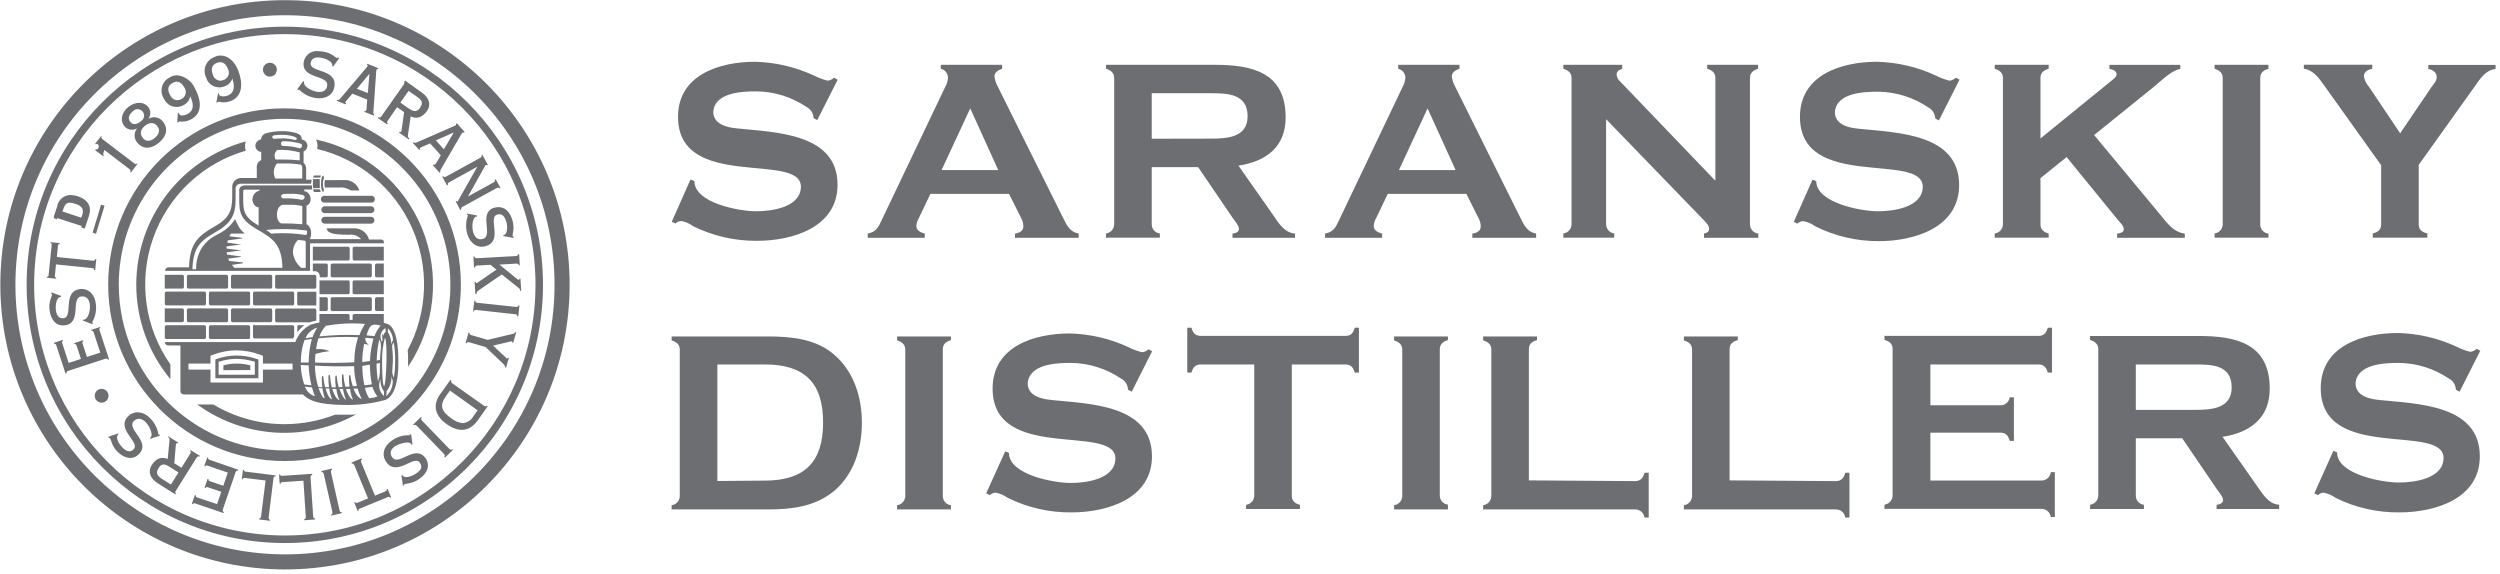
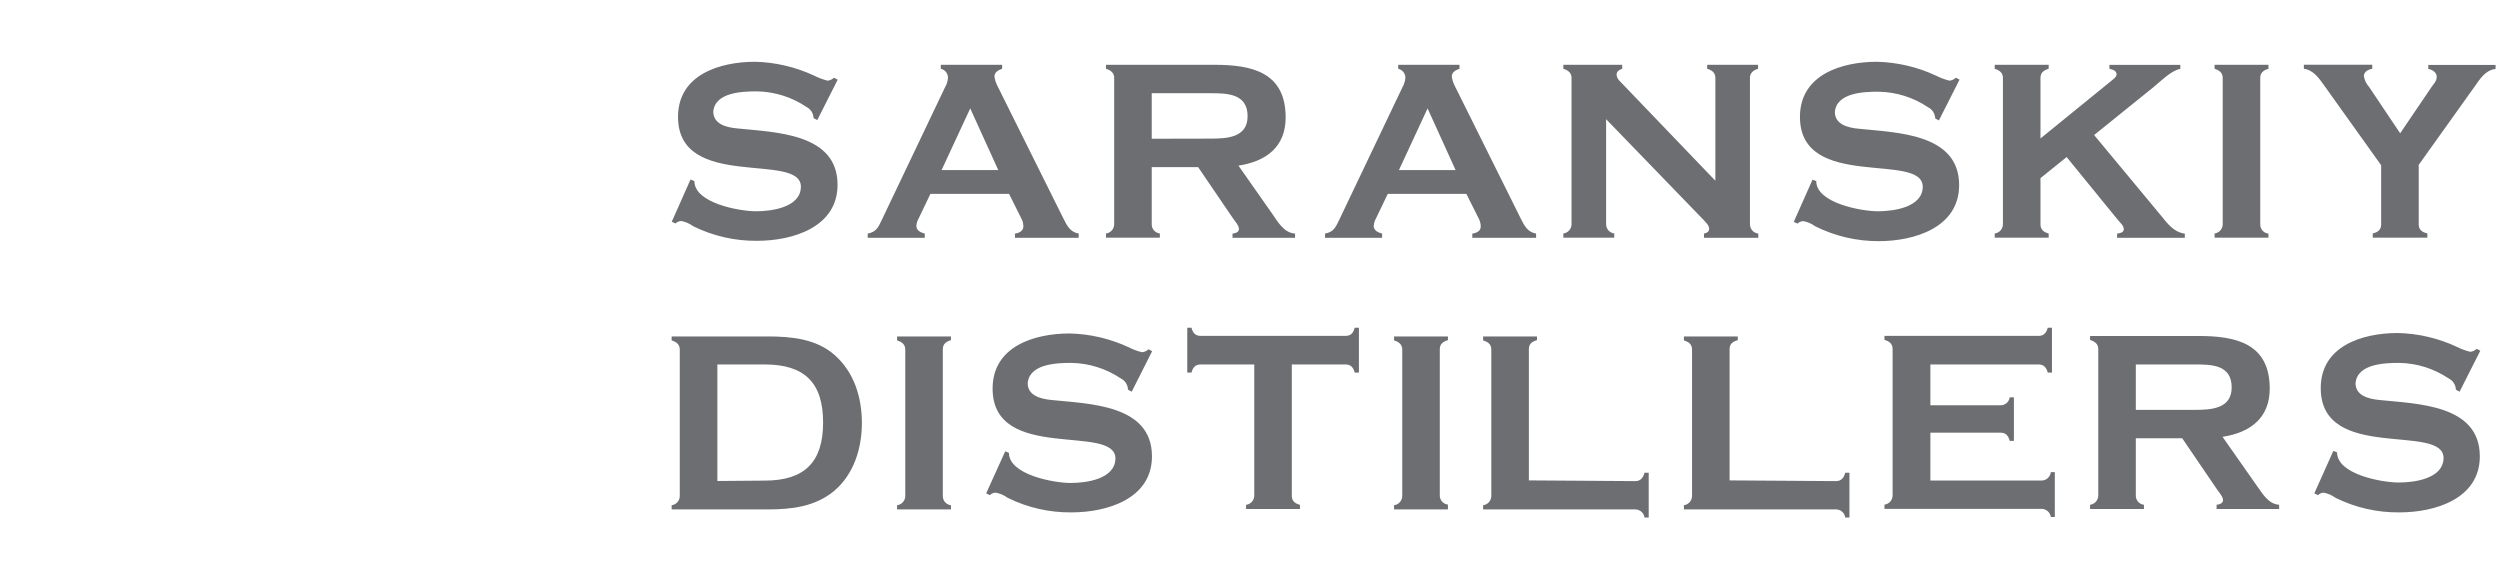
<svg xmlns="http://www.w3.org/2000/svg" width="196px" height="45px" viewBox="0 0 196 45" version="1.1">
  <title>Saranskiy Distillers logo</title>
  <desc>Created with Sketch.</desc>
  <defs />
  <g id="Page-1" stroke="none" stroke-width="1" fill="none" fill-rule="evenodd">
    <g id="index" transform="translate(-1097, -34)" fill="#6D6E71">
      <g id="Saranskiy-Distillers-logo" transform="translate(1097, 34)">
        <path d="M65.673,6.245 L65.383,6.091 C65.248,6.225 65.071,6.307 64.882,6.324 C64.52,6.233 64.169,6.102 63.836,5.933 C62.384,5.254 60.807,4.883 59.204,4.843 C56.436,4.843 53.157,5.849 53.157,9.163 C53.157,15.012 62.847,11.852 62.79,14.665 C62.751,16.269 60.483,16.563 59.275,16.563 C57.956,16.563 54.441,15.922 54.441,14.199 L54.137,14.072 L52.665,17.385 L52.955,17.521 C53.08,17.4 53.247,17.331 53.421,17.328 C53.757,17.393 54.074,17.533 54.348,17.737 C55.908,18.507 57.627,18.898 59.367,18.879 C62.118,18.879 65.664,17.833 65.664,14.485 C65.664,10.42 60.742,10.38 57.798,10.068 C56.967,9.993 55.922,9.738 55.922,8.75 C56.053,7.22 58.246,7.163 59.349,7.163 C60.73,7.186 62.075,7.609 63.221,8.381 C63.556,8.547 63.772,8.885 63.783,9.259 L64.074,9.413 L65.682,6.236 L65.673,6.245 Z M79.108,15.197 L80.057,17.095 C80.175,17.301 80.236,17.535 80.233,17.772 C80.211,18.119 79.885,18.277 79.573,18.312 L79.573,18.642 L84.57,18.642 L84.57,18.312 C83.893,18.198 83.643,17.675 83.353,17.095 L78.158,6.653 C78.06,6.445 77.995,6.223 77.965,5.994 C77.965,5.665 78.277,5.489 78.567,5.392 L78.567,5.08 L73.759,5.08 L73.759,5.392 C74.087,5.466 74.32,5.756 74.322,6.091 C74.304,6.358 74.225,6.617 74.089,6.847 L69.11,17.288 C68.859,17.829 68.67,18.198 68.029,18.312 L68.029,18.642 L72.502,18.642 L72.502,18.312 C72.212,18.238 71.843,18.084 71.843,17.715 C71.86,17.496 71.926,17.284 72.037,17.095 L72.946,15.197 L79.108,15.197 Z M78.255,13.333 L73.821,13.333 L76.066,8.499 L78.264,13.333 L78.255,13.333 Z M90.296,13.105 L93.935,13.105 L96.651,17.095 C96.805,17.328 97.134,17.675 97.134,17.948 C97.134,18.22 96.822,18.295 96.629,18.312 L96.629,18.642 L101.533,18.642 L101.533,18.312 C100.654,18.255 100.193,17.403 99.731,16.743 L97.095,12.986 C99.244,12.657 100.795,11.536 100.795,9.207 C100.795,5.643 98.119,5.08 95.214,5.08 L86.71,5.08 L86.71,5.392 C87.079,5.506 87.352,5.704 87.352,6.109 L87.352,17.587 C87.348,17.953 87.073,18.26 86.71,18.304 L86.71,18.633 L90.933,18.633 L90.933,18.304 C90.568,18.265 90.292,17.955 90.296,17.587 L90.296,13.105 L90.296,13.105 Z M90.296,10.877 L90.296,7.308 L94.884,7.308 C96.203,7.308 97.811,7.33 97.811,9.11 C97.811,10.798 96.185,10.868 94.884,10.868 L90.296,10.877 Z M114.963,15.197 L115.912,17.095 C116.031,17.301 116.092,17.535 116.088,17.772 C116.088,18.119 115.741,18.277 115.429,18.312 L115.429,18.642 L120.43,18.642 L120.43,18.312 C119.749,18.198 119.498,17.675 119.208,17.095 L114.014,6.653 C113.916,6.445 113.851,6.223 113.821,5.994 C113.821,5.665 114.133,5.489 114.423,5.392 L114.423,5.08 L109.619,5.08 L109.619,5.392 C109.947,5.466 110.18,5.756 110.182,6.091 C110.163,6.357 110.083,6.616 109.949,6.847 L104.97,17.288 C104.715,17.829 104.53,18.198 103.884,18.312 L103.884,18.642 L108.358,18.642 L108.358,18.312 C108.068,18.238 107.699,18.084 107.699,17.715 C107.715,17.496 107.782,17.284 107.892,17.095 L108.802,15.197 L114.963,15.197 Z M114.111,13.333 L109.677,13.333 L111.922,8.499 L114.119,13.333 L114.111,13.333 Z M125.919,9.343 L133.513,17.192 C133.706,17.403 133.996,17.658 133.996,17.926 L133.996,17.948 C133.996,18.181 133.785,18.277 133.592,18.312 L133.592,18.642 L137.85,18.642 L137.85,18.312 C137.479,18.274 137.196,17.961 137.196,17.587 L137.196,6.109 C137.196,5.704 137.468,5.506 137.833,5.392 L137.833,5.08 L133.843,5.08 L133.843,5.392 C134.229,5.506 134.484,5.704 134.484,6.109 L134.484,14.168 L127.013,6.381 C126.857,6.249 126.759,6.061 126.741,5.858 C126.741,5.586 126.956,5.471 127.18,5.392 L127.18,5.08 L122.566,5.08 L122.566,5.392 C122.935,5.506 123.208,5.704 123.208,6.109 L123.208,17.587 C123.204,17.953 122.929,18.26 122.566,18.304 L122.566,18.633 L126.556,18.633 L126.556,18.304 C126.195,18.258 125.923,17.952 125.919,17.587 L125.919,9.343 L125.919,9.343 Z M153.631,6.245 L153.341,6.091 C153.204,6.224 153.026,6.306 152.836,6.324 C152.474,6.233 152.123,6.102 151.79,5.933 C150.338,5.254 148.761,4.883 147.158,4.843 C144.39,4.843 141.116,5.849 141.116,9.163 C141.116,15.012 150.784,11.852 150.744,14.665 C150.705,16.269 148.437,16.563 147.229,16.563 C145.932,16.563 142.394,15.922 142.394,14.199 L142.104,14.08 L140.632,17.394 L140.922,17.53 C141.048,17.409 141.214,17.34 141.388,17.337 C141.726,17.401 142.044,17.541 142.32,17.745 C143.867,18.517 145.574,18.914 147.303,18.906 C150.054,18.906 153.596,17.86 153.596,14.511 C153.596,10.446 148.679,10.406 145.734,10.094 C144.899,10.02 143.853,9.765 143.853,8.776 C143.99,7.247 146.178,7.19 147.281,7.19 C148.664,7.213 150.01,7.636 151.157,8.407 C151.493,8.574 151.709,8.912 151.72,9.286 L152.01,9.44 L153.618,6.262 L153.631,6.245 Z M162.025,12.314 L166.037,17.236 C166.191,17.429 166.503,17.675 166.503,17.97 C166.503,18.264 166.152,18.282 165.98,18.317 L165.98,18.646 L171.289,18.646 L171.289,18.317 C170.41,18.203 169.914,17.504 169.408,16.884 L164.179,10.587 L168.789,6.869 C169.391,6.385 170.182,5.55 170.937,5.397 L170.937,5.085 L165.378,5.085 L165.378,5.397 C165.629,5.454 165.941,5.533 165.941,5.836 C165.941,6.029 165.708,6.188 165.572,6.302 L159.973,10.855 L159.973,6.109 C159.973,5.704 160.223,5.506 160.615,5.392 L160.615,5.08 L156.387,5.08 L156.387,5.392 C156.756,5.506 157.029,5.704 157.029,6.109 L157.029,17.587 C157.025,17.953 156.75,18.26 156.387,18.304 L156.387,18.633 L160.615,18.633 L160.615,18.304 C160.223,18.207 159.973,17.996 159.973,17.587 L159.973,13.966 L162.025,12.314 Z M177.846,18.317 C177.479,18.28 177.2,17.969 177.204,17.6 L177.204,6.109 C177.204,5.704 177.459,5.506 177.846,5.392 L177.846,5.08 L173.623,5.08 L173.623,5.392 C173.992,5.506 174.26,5.704 174.26,6.109 L174.26,17.587 C174.258,17.952 173.985,18.259 173.623,18.304 L173.623,18.633 L177.846,18.633 L177.846,18.304 L177.846,18.317 Z M189.593,12.973 L193.987,6.82 C194.427,6.201 194.84,5.502 195.653,5.405 L195.653,5.093 L190.379,5.093 L190.379,5.405 C190.709,5.463 191.038,5.678 191.038,6.025 C191.038,6.372 190.788,6.588 190.634,6.82 L188.173,10.45 L185.73,6.807 C185.506,6.564 185.365,6.257 185.325,5.928 C185.365,5.599 185.695,5.445 185.985,5.388 L185.985,5.076 L180.623,5.076 L180.623,5.388 C181.414,5.502 181.841,6.183 182.289,6.803 L186.683,12.955 L186.683,17.587 C186.683,18.027 186.411,18.207 186.024,18.304 L186.024,18.633 L190.305,18.633 L190.305,18.304 C189.918,18.207 189.628,18.036 189.628,17.587 L189.628,12.969 L189.593,12.973 Z M52.656,26.377 L52.656,26.689 C53.025,26.803 53.294,26.996 53.294,27.405 L53.294,38.892 C53.29,39.257 53.018,39.563 52.656,39.609 L52.656,39.938 L60.211,39.938 C62.07,39.938 63.911,39.723 65.405,38.484 C66.952,37.165 67.572,35.135 67.572,33.157 C67.572,31.18 66.974,29.167 65.405,27.809 C63.99,26.57 62.034,26.377 60.211,26.377 L52.656,26.377 Z M56.242,37.71 L56.242,28.574 L59.96,28.574 C63.08,28.574 64.531,30.006 64.531,33.127 C64.531,36.247 63.058,37.679 59.96,37.679 L56.242,37.71 Z M74.555,39.609 C74.189,39.57 73.913,39.26 73.917,38.892 L73.917,27.383 C73.917,26.974 74.168,26.781 74.555,26.667 L74.555,26.377 L70.331,26.377 L70.331,26.689 C70.701,26.803 70.973,26.996 70.973,27.405 L70.973,38.892 C70.967,39.258 70.694,39.563 70.331,39.609 L70.331,39.938 L74.555,39.938 L74.555,39.609 L74.555,39.609 Z M90.331,27.537 L90.041,27.383 C89.907,27.517 89.729,27.599 89.54,27.616 C89.178,27.529 88.827,27.399 88.494,27.229 C87.042,26.55 85.465,26.18 83.863,26.144 C81.094,26.144 77.82,27.15 77.82,30.463 C77.82,36.317 87.488,33.157 87.449,35.966 C87.409,37.574 85.141,37.864 83.933,37.864 C82.636,37.864 79.099,37.227 79.099,35.5 L78.809,35.385 L77.315,38.681 L77.605,38.818 C77.729,38.695 77.896,38.625 78.07,38.624 C78.406,38.69 78.724,38.828 79.002,39.029 C80.56,39.801 82.278,40.192 84.016,40.171 C86.767,40.171 90.314,39.125 90.314,35.777 C90.314,31.707 85.392,31.668 82.447,31.36 C81.617,31.281 80.571,31.03 80.571,30.042 C80.703,28.508 82.896,28.451 83.999,28.451 C85.382,28.476 86.728,28.9 87.875,29.672 C88.21,29.839 88.425,30.177 88.433,30.551 L88.727,30.71 L90.331,27.528 L90.331,27.537 Z M101.287,28.574 L105.493,28.574 C105.932,28.574 106.112,28.846 106.209,29.211 L106.539,29.211 L106.539,25.695 L106.209,25.695 C106.112,26.06 105.937,26.333 105.493,26.333 L94.128,26.333 C93.689,26.333 93.509,26.06 93.412,25.695 L93.082,25.695 L93.082,29.211 L93.412,29.211 C93.509,28.846 93.684,28.574 94.128,28.574 L98.334,28.574 L98.334,38.862 C98.328,39.227 98.055,39.532 97.692,39.578 L97.692,39.908 L101.916,39.908 L101.916,39.578 C101.551,39.481 101.278,39.305 101.278,38.862 L101.278,28.574 L101.287,28.574 Z M113.517,39.56 C113.152,39.522 112.876,39.211 112.88,38.844 L112.88,27.383 C112.88,26.974 113.131,26.781 113.517,26.667 L113.517,26.377 L109.294,26.377 L109.294,26.689 C109.663,26.803 109.936,26.996 109.936,27.405 L109.936,38.892 C109.93,39.258 109.656,39.563 109.294,39.609 L109.294,39.938 L113.517,39.938 L113.517,39.609 L113.517,39.56 Z M119.863,37.662 L119.863,27.383 C119.863,26.943 120.114,26.781 120.5,26.667 L120.5,26.377 L116.277,26.377 L116.277,26.689 C116.646,26.803 116.919,26.979 116.919,27.405 L116.919,38.892 C116.913,39.258 116.64,39.563 116.277,39.609 L116.277,39.938 L128.213,39.938 C128.577,39.944 128.881,40.215 128.929,40.576 L129.259,40.576 L129.259,37.06 L128.929,37.06 C128.833,37.447 128.617,37.719 128.213,37.719 L119.863,37.662 Z M135.6,37.662 L135.6,27.383 C135.6,26.943 135.855,26.781 136.242,26.667 L136.242,26.377 L132.019,26.377 L132.019,26.689 C132.383,26.803 132.656,26.979 132.656,27.405 L132.656,38.892 C132.65,39.256 132.379,39.561 132.019,39.609 L132.019,39.938 L143.95,39.938 C144.315,39.942 144.62,40.214 144.666,40.576 L144.996,40.576 L144.996,37.06 L144.666,37.06 C144.57,37.447 144.359,37.719 143.95,37.719 L135.6,37.662 Z M151.342,33.922 L156.844,33.922 C157.283,33.922 157.464,34.195 157.56,34.564 L157.89,34.564 L157.89,31.153 L157.56,31.153 C157.512,31.511 157.205,31.776 156.844,31.773 L151.342,31.773 L151.342,28.574 L159.845,28.574 C160.25,28.574 160.448,28.846 160.544,29.211 L160.874,29.211 L160.874,25.695 L160.544,25.695 C160.448,26.06 160.25,26.333 159.845,26.333 L147.743,26.333 L147.743,26.645 C148.112,26.759 148.38,26.935 148.38,27.361 L148.38,38.848 C148.376,39.213 148.104,39.519 147.743,39.565 L147.743,39.894 L160.048,39.894 C160.419,39.891 160.735,40.164 160.786,40.532 L161.098,40.532 L161.098,37.016 L160.786,37.016 C160.745,37.392 160.426,37.677 160.048,37.675 L151.342,37.675 L151.342,33.935 L151.342,33.922 Z M167.448,34.362 L171.087,34.362 L173.803,38.352 C173.957,38.585 174.286,38.932 174.286,39.204 C174.286,39.477 173.974,39.552 173.781,39.574 L173.781,39.903 L178.685,39.903 L178.685,39.574 C177.806,39.516 177.367,38.664 176.883,38.005 L174.247,34.247 C176.396,33.918 177.947,32.793 177.947,30.468 C177.947,26.904 175.271,26.341 172.366,26.341 L163.862,26.341 L163.862,26.653 C164.231,26.768 164.504,26.961 164.504,27.37 L164.504,38.857 C164.498,39.222 164.224,39.528 163.862,39.574 L163.862,39.903 L168.085,39.903 L168.085,39.574 C167.72,39.535 167.444,39.225 167.448,38.857 L167.448,34.375 L167.448,34.362 Z M167.448,32.133 L167.448,28.574 L172.041,28.574 C173.359,28.574 174.963,28.574 174.963,30.376 C174.963,32.059 173.337,32.133 172.041,32.133 L167.448,32.133 Z M194.462,27.502 L194.172,27.348 C194.035,27.481 193.857,27.564 193.666,27.581 C193.304,27.493 192.953,27.364 192.621,27.194 C191.169,26.515 189.591,26.145 187.989,26.108 C185.22,26.108 181.946,27.115 181.946,30.428 C181.946,36.282 191.614,33.122 191.575,35.93 C191.535,37.539 189.267,37.829 188.059,37.829 C186.741,37.829 183.225,37.192 183.225,35.465 L182.935,35.35 L181.441,38.681 L181.735,38.818 C181.852,38.7 182.009,38.63 182.175,38.624 C182.511,38.689 182.829,38.827 183.106,39.029 C184.665,39.801 186.385,40.193 188.125,40.171 C190.876,40.171 194.418,39.125 194.418,35.777 C194.418,31.707 189.5,31.668 186.556,31.36 C185.721,31.281 184.675,31.03 184.675,30.042 C184.811,28.508 187,28.451 188.103,28.451 C189.486,28.475 190.832,28.899 191.979,29.672 C192.315,29.839 192.531,30.177 192.541,30.551 L192.831,30.71 L194.44,27.528 L194.462,27.502 Z" id="Shape" fill-rule="nonzero" />
-         <path d="M25.049,23.3 L25.049,24.386 L25.572,24.386 C25.606,24.386 25.639,24.372 25.662,24.348 C25.686,24.325 25.7,24.292 25.7,24.258 L25.7,23.428 C25.697,23.358 25.642,23.303 25.572,23.3 L25.049,23.3 Z M26.051,23.3 C25.982,23.303 25.926,23.358 25.924,23.428 L25.924,24.258 C25.924,24.329 25.981,24.386 26.051,24.386 L29.022,24.386 C29.092,24.386 29.15,24.329 29.15,24.258 L29.15,23.428 C29.147,23.358 29.091,23.303 29.022,23.3 L26.051,23.3 Z M25.049,21.982 L25.049,23.063 L27.291,23.063 C27.324,23.063 27.357,23.05 27.381,23.026 C27.405,23.002 27.418,22.969 27.418,22.936 L27.418,22.109 C27.418,22.076 27.405,22.043 27.381,22.019 C27.357,21.995 27.324,21.982 27.291,21.982 L25.049,21.982 Z M24.526,20.663 L24.526,21.261 L24.693,21.261 C24.901,21.264 25.069,21.431 25.071,21.639 L25.071,21.745 L25.572,21.745 C25.641,21.745 25.697,21.69 25.7,21.622 L25.7,20.795 C25.7,20.724 25.643,20.666 25.572,20.663 L24.526,20.663 Z M26.051,20.663 C25.98,20.666 25.924,20.724 25.924,20.795 L25.924,21.622 C25.926,21.69 25.983,21.745 26.051,21.745 L29.022,21.745 C29.091,21.745 29.147,21.69 29.15,21.622 L29.15,20.795 C29.15,20.724 29.093,20.666 29.022,20.663 L26.051,20.663 Z M27.295,19.345 L24.526,19.345 L24.526,20.426 L27.291,20.426 C27.324,20.426 27.357,20.413 27.381,20.389 C27.405,20.365 27.418,20.333 27.418,20.299 L27.418,19.473 C27.418,19.404 27.364,19.347 27.295,19.345 L27.295,19.345 Z M30.09,20.426 L30.09,19.345 L27.77,19.345 C27.701,19.347 27.647,19.404 27.647,19.473 L27.647,20.299 C27.647,20.369 27.704,20.426 27.774,20.426 L30.09,20.426 Z M30.09,21.745 L30.09,20.663 L29.527,20.663 C29.456,20.666 29.4,20.724 29.4,20.795 L29.4,21.622 C29.402,21.69 29.459,21.745 29.527,21.745 L30.09,21.745 Z M30.09,23.063 L30.09,21.982 L27.77,21.982 C27.736,21.982 27.703,21.995 27.679,22.019 C27.656,22.043 27.642,22.076 27.642,22.109 L27.642,22.936 C27.642,22.969 27.656,23.002 27.679,23.026 C27.703,23.05 27.736,23.063 27.77,23.063 L30.09,23.063 Z M30.09,24.381 L30.09,23.3 L29.527,23.3 C29.458,23.303 29.402,23.358 29.4,23.428 L29.4,24.258 C29.4,24.329 29.457,24.386 29.527,24.386 L30.09,24.381 Z M17.152,28.363 L17.152,28.363 C17.6,28.215 18.069,28.138 18.541,28.134 C19.029,28.14 19.513,28.217 19.978,28.363 L19.978,28.363 L19.978,29.378 L17.139,29.378 L17.139,28.354 L17.152,28.363 Z M16.884,29.655 L16.884,28.178 C17.414,27.979 17.975,27.875 18.541,27.871 C19.127,27.876 19.708,27.981 20.259,28.183 L20.259,29.655 L16.884,29.655 Z M17.513,29.022 L17.513,28.64 C17.848,28.55 18.194,28.505 18.541,28.503 C18.907,28.505 19.272,28.553 19.626,28.644 L19.626,29.013 L17.513,29.022 Z M26.609,30.49 L26.891,30.49 C26.934,30.785 27.015,31.073 27.132,31.347 C26.93,31.281 26.693,30.723 26.614,30.49 L26.609,30.49 Z M26.051,30.49 L26.368,30.49 C26.405,30.793 26.486,31.089 26.609,31.369 C26.297,31.29 26.082,30.609 26.051,30.49 L26.051,30.49 Z M27.128,30.49 L27.44,30.49 C27.478,30.782 27.556,31.067 27.673,31.338 C27.409,31.259 27.185,30.723 27.128,30.503 L27.128,30.49 Z M25.524,30.459 L25.81,30.459 C25.848,30.752 25.925,31.039 26.038,31.312 C25.774,31.259 25.563,30.657 25.524,30.433 L25.524,30.459 Z M27.721,30.459 L28.029,30.459 C28.113,30.743 28.223,31.018 28.358,31.281 C28.086,31.215 27.809,30.767 27.721,30.477 L27.721,30.459 Z M25.348,31.193 C25.185,30.956 25.06,30.695 24.979,30.42 L25.273,30.442 C25.309,30.66 25.359,30.876 25.423,31.088 L25.423,31.088 C25.423,31.127 25.454,31.167 25.467,31.211 L25.339,31.171 L25.348,31.193 Z M28.613,30.402 C28.754,30.402 29.136,30.332 29.193,30.327 C29.279,30.603 29.415,30.861 29.593,31.088 C29.384,31.162 29.165,31.208 28.943,31.224 C28.782,30.973 28.67,30.694 28.613,30.402 Z M23.942,30.402 L23.907,30.305 L24.46,30.376 C24.523,30.611 24.6,30.843 24.689,31.07 C24.357,30.962 24.086,30.72 23.942,30.402 L23.942,30.402 Z M29.725,30.27 C29.722,30.086 29.757,29.904 29.826,29.734 C29.81,30.081 29.909,30.424 30.108,30.71 L30.108,31.044 C29.874,30.854 29.734,30.571 29.725,30.27 L29.725,30.27 Z M30.305,30.666 C30.568,30.339 30.705,29.929 30.692,29.51 C30.745,29.664 30.754,29.747 30.793,29.892 C30.792,30.334 30.608,30.756 30.283,31.057 C30.298,30.927 30.306,30.796 30.305,30.666 L30.305,30.666 Z M24.926,30.257 C24.778,29.738 24.696,29.202 24.685,28.662 C25.713,28.728 26.728,28.736 27.761,28.706 C27.772,29.231 27.846,29.753 27.981,30.261 L27.664,30.283 C27.576,30.037 27.514,29.782 27.48,29.523 C27.483,29.483 27.472,29.442 27.449,29.409 C27.449,29.409 27.427,29.409 27.414,29.409 C27.4,29.409 27.365,29.409 27.357,29.541 C27.352,29.799 27.366,30.058 27.4,30.314 L27.066,30.314 C26.996,30.033 26.95,29.746 26.93,29.457 C26.929,29.416 26.919,29.375 26.899,29.338 L26.864,29.338 C26.864,29.338 26.812,29.338 26.807,29.47 C26.792,29.764 26.807,30.058 26.851,30.349 L26.548,30.349 C26.478,30.09 26.431,29.826 26.407,29.558 C26.409,29.517 26.397,29.477 26.372,29.444 C26.361,29.44 26.348,29.44 26.337,29.444 C26.305,29.444 26.287,29.488 26.284,29.576 C26.277,29.84 26.292,30.105 26.328,30.367 L26.012,30.367 C25.943,30.085 25.898,29.799 25.876,29.51 C25.877,29.47 25.866,29.43 25.845,29.396 C25.837,29.383 25.824,29.375 25.81,29.374 C25.81,29.374 25.761,29.374 25.752,29.51 C25.744,29.793 25.757,30.077 25.792,30.358 L25.489,30.358 C25.422,30.108 25.376,29.852 25.353,29.593 C25.356,29.554 25.343,29.514 25.317,29.483 C25.317,29.483 25.317,29.483 25.287,29.483 C25.256,29.483 25.238,29.527 25.23,29.615 C25.223,29.865 25.236,30.115 25.269,30.362 L24.948,30.34 L24.926,30.257 Z M23.85,30.143 C23.685,29.649 23.593,29.134 23.577,28.613 L24.197,28.644 C24.221,29.173 24.294,29.698 24.417,30.213 L23.85,30.143 L23.85,30.143 Z M28.407,28.688 C28.503,28.666 28.846,28.622 29,28.587 C29.004,29.106 29.055,29.624 29.154,30.134 C28.961,30.165 28.763,30.187 28.569,30.204 C28.457,29.707 28.403,29.198 28.407,28.688 L28.407,28.688 Z M29.523,28.508 C29.585,28.508 29.708,28.473 29.782,28.446 C29.782,28.723 29.782,28.956 29.782,29.242 C29.764,29.47 29.715,29.695 29.637,29.91 C29.561,29.446 29.521,28.978 29.519,28.508 L29.523,28.508 Z M14.775,28.508 L16.502,28.508 L16.502,27.893 L16.726,27.805 C17.302,27.586 17.912,27.472 18.528,27.466 C19.164,27.472 19.795,27.588 20.391,27.809 L20.615,27.897 L20.615,28.508 L22.936,28.508 L22.936,28.978 L20.615,28.978 L20.615,29.989 L16.502,29.989 L16.502,28.978 L14.775,28.978 L14.775,28.508 L14.775,28.508 Z M30.754,29.128 C30.754,28.943 30.793,28.64 30.802,28.249 C30.811,27.857 30.762,27.37 30.74,27.15 C30.74,27.005 30.841,26.904 30.868,26.842 C30.96,27.356 30.996,27.877 30.978,28.398 C30.981,28.803 30.947,29.208 30.877,29.607 C30.8,29.461 30.758,29.3 30.754,29.136 L30.754,29.128 Z M29.738,26.605 C29.98,26.996 29.796,27.62 29.787,28.218 C29.681,28.244 29.598,28.253 29.532,28.266 C29.545,27.707 29.614,27.15 29.738,26.605 L29.738,26.605 Z M23.586,28.363 C23.584,27.782 23.681,27.206 23.872,26.658 L24.452,26.574 C24.294,27.147 24.21,27.738 24.201,28.332 L24.201,28.42 L23.582,28.42 C23.579,28.397 23.579,28.373 23.582,28.35 L23.586,28.363 Z M29.958,28.306 C29.944,27.689 30.018,27.073 30.178,26.478 C30.406,26.759 30.292,30.103 30.112,30.292 C29.971,30.151 29.949,28.754 29.958,28.306 L29.958,28.306 Z M28.89,26.987 C28.702,26.896 28.605,26.684 28.657,26.482 L29.277,26.539 C29.124,27.114 29.033,27.703 29.004,28.297 C28.864,28.332 28.534,28.367 28.402,28.385 C28.401,27.903 28.451,27.423 28.552,26.952 C28.658,26.991 28.769,27.013 28.881,27.018 L28.881,27.018 C28.881,27.018 28.881,27.018 28.881,27.018 L28.89,26.987 Z M24.935,26.526 C25.977,26.415 27.026,26.387 28.073,26.442 C27.887,27.036 27.788,27.653 27.778,28.275 C27.776,28.317 27.776,28.36 27.778,28.402 C26.728,28.46 25.757,28.46 24.702,28.424 L24.702,28.275 C24.702,28.086 24.702,27.906 24.733,27.743 C25.096,27.641 25.466,27.568 25.84,27.523 C25.526,27.401 25.189,27.347 24.852,27.365 L24.777,27.387 C24.815,27.089 24.878,26.795 24.966,26.508 L24.935,26.526 Z M30.406,26.025 C30.42,25.929 30.42,25.831 30.406,25.735 C30.653,25.985 30.798,26.319 30.811,26.671 C30.758,26.772 30.715,26.878 30.683,26.987 C30.673,26.648 30.578,26.318 30.406,26.025 L30.406,26.025 Z M30.231,25.713 C30.231,25.818 30.231,25.928 30.231,26.038 C30.165,26.038 30.094,26.174 30.05,26.311 C29.98,26.249 30.02,26.21 29.984,26.126 C29.984,26.126 29.984,26.126 29.984,26.126 C29.905,26.495 30.046,26.526 29.954,26.803 C29.834,26.621 29.799,26.398 29.856,26.188 C29.913,25.979 30.058,25.804 30.253,25.709 L30.231,25.713 Z M24.078,26.262 C24.272,25.983 24.556,25.778 24.882,25.682 C24.724,25.912 24.6,26.164 24.513,26.429 L23.951,26.517 C23.995,26.42 24.039,26.337 24.078,26.262 L24.078,26.262 Z M28.741,26.293 C28.794,26.064 28.883,25.844 29.004,25.643 C29.101,25.498 29.273,25.424 29.444,25.454 C29.581,25.458 29.716,25.485 29.844,25.533 C29.63,25.771 29.466,26.048 29.36,26.35 C29.193,26.328 28.921,26.324 28.741,26.293 L28.741,26.293 Z M25.515,25.55 C26.539,25.361 27.584,25.309 28.622,25.397 C28.433,25.666 28.285,25.962 28.183,26.275 C27.134,26.228 26.084,26.262 25.041,26.377 C25.15,26.075 25.318,25.797 25.533,25.559 L25.515,25.55 Z M26.447,14.124 L25.484,14.124 C25.462,14.124 25.436,14.269 25.436,14.414 L25.436,14.414 L25.436,14.414 C25.436,14.555 25.458,14.7 25.484,14.7 L26.596,14.7 C26.916,14.669 27.236,14.752 27.502,14.933 L28.134,14.933 C28.134,14.933 28.174,14.933 28.161,14.893 C27.987,14.407 27.516,14.091 27.001,14.116 L26.451,14.116 L26.447,14.124 Z M25.221,13.922 C25.181,14.079 25.163,14.24 25.168,14.401 C25.168,15.03 25.317,15.034 25.353,15.034 C25.388,15.034 25.379,14.964 25.392,14.854 C25.392,14.827 25.383,14.8 25.366,14.779 C25.323,14.669 25.306,14.55 25.317,14.432 C25.309,14.303 25.325,14.173 25.366,14.05 C25.388,14.019 25.401,13.992 25.397,13.979 C25.397,13.852 25.366,13.773 25.353,13.773 C25.339,13.773 25.265,13.773 25.221,13.922 L25.221,13.922 Z M24.557,13.922 L25.076,13.922 C25.13,13.885 25.159,13.82 25.15,13.755 L24.632,13.755 C24.581,13.795 24.552,13.857 24.557,13.922 L24.557,13.922 Z M29.101,16.998 L25.458,16.998 C25.31,16.998 25.19,17.118 25.19,17.266 C25.19,17.415 25.31,17.535 25.458,17.535 L29.088,17.535 C29.236,17.535 29.356,17.415 29.356,17.266 C29.356,17.118 29.236,16.998 29.088,16.998 L29.101,16.998 Z M25.458,16.708 L29.088,16.708 C29.236,16.708 29.356,16.588 29.356,16.44 C29.356,16.292 29.236,16.172 29.088,16.172 L25.458,16.172 C25.31,16.172 25.19,16.292 25.19,16.44 C25.19,16.588 25.31,16.708 25.458,16.708 L25.458,16.708 Z M25.458,15.882 L29.088,15.882 C29.191,15.895 29.293,15.848 29.348,15.76 C29.404,15.672 29.404,15.56 29.348,15.472 C29.293,15.385 29.191,15.337 29.088,15.35 L25.458,15.35 C25.355,15.337 25.253,15.385 25.198,15.472 C25.142,15.56 25.142,15.672 25.198,15.76 C25.253,15.848 25.355,15.895 25.458,15.882 Z M22.971,19.859 L22.971,19.859 C23.041,20.305 23.271,20.711 23.617,21.002 L23.968,21.002 L23.968,19.033 C23.968,18.954 23.968,18.884 23.898,18.87 C23.713,18.844 23.568,18.822 23.362,18.805 C23.085,19.083 22.942,19.468 22.971,19.859 L22.971,19.859 Z M20.848,18.027 C21,18.118 21.147,18.218 21.288,18.326 L21.477,18.299 C22.319,18.25 23.165,18.292 23.999,18.427 C24.058,18.364 24.085,18.279 24.074,18.194 C24.073,18.151 24.064,18.109 24.047,18.071 L24.047,18.071 C22.989,17.937 21.919,17.922 20.857,18.027 L20.848,18.027 Z M22.14,16.058 C21.573,16.212 21.595,17.376 22.052,17.517 C22.602,17.507 23.152,17.528 23.7,17.578 L23.7,16.155 L23.7,16.155 C23.385,16.081 23.062,16.047 22.738,16.054 L22.149,16.054 L22.14,16.058 Z M22.461,15.205 L22.272,15.205 C22.188,15.21 22.11,15.25 22.057,15.315 C22.042,15.334 22.034,15.357 22.035,15.381 C22.042,15.484 22.13,15.562 22.232,15.557 L22.272,15.557 C22.729,15.534 23.186,15.57 23.634,15.662 L23.683,15.662 C23.767,15.662 23.842,15.607 23.867,15.526 C23.887,15.483 23.887,15.433 23.867,15.39 C23.845,15.342 23.845,15.342 23.749,15.293 C23.515,15.237 23.277,15.203 23.037,15.192 C22.839,15.192 22.623,15.192 22.474,15.192 L22.461,15.205 Z M19.068,15.021 C19.071,15.056 19.071,15.091 19.068,15.126 L19.068,15.126 C19.068,15.245 19.068,15.359 19.068,15.469 C19.068,16.524 19.068,16.968 20.277,17.688 L20.277,16.401 C20.277,16.348 20.277,16.295 20.277,16.247 C20.039,16.247 19.859,16.04 19.798,15.733 C19.754,15.41 19.935,15.099 20.237,14.977 L20.308,14.977 L20.33,14.977 C20.33,14.942 20.33,14.907 20.36,14.871 L19.288,14.871 C19.217,14.864 19.145,14.871 19.077,14.893 C19.072,14.943 19.072,14.993 19.077,15.043 L19.068,15.021 Z M21.705,12.823 C21.442,13.158 21.393,13.613 21.578,13.997 L23.696,13.997 L23.696,13.118 C23.695,13.03 23.648,12.948 23.573,12.903 L23.573,12.903 C23.097,12.832 22.616,12.803 22.136,12.815 L21.696,12.815 L21.705,12.823 Z M21.538,12.164 C21.523,12.283 21.548,12.404 21.608,12.507 L22.136,12.507 C22.576,12.502 23.016,12.523 23.454,12.569 L23.454,12.569 L23.498,12.569 L23.498,11.949 C22.927,11.789 22.333,11.724 21.74,11.756 L21.701,11.786 C21.594,11.893 21.531,12.036 21.525,12.186 L21.538,12.164 Z M22.026,11.263 C22.025,11.312 22.043,11.358 22.077,11.392 C22.111,11.426 22.158,11.445 22.206,11.444 L22.241,11.444 C22.652,11.445 23.06,11.504 23.454,11.619 L23.498,11.619 C23.575,11.617 23.642,11.566 23.665,11.492 C23.683,11.445 23.683,11.394 23.665,11.347 C23.643,11.305 23.605,11.273 23.56,11.259 C23.131,11.134 22.687,11.072 22.241,11.074 L22.215,11.074 C22.164,11.072 22.114,11.091 22.079,11.127 C22.045,11.163 22.026,11.21 22.026,11.259 L22.026,11.263 Z M21.358,10.767 C21.365,10.832 21.42,10.881 21.485,10.881 L21.485,10.881 C21.819,10.859 22.013,10.85 22.237,10.85 C22.514,10.856 22.79,10.894 23.059,10.965 C23.248,11 23.261,10.916 23.27,10.859 C23.278,10.802 23.243,10.82 23.243,10.815 C23.168,10.752 23.079,10.708 22.984,10.688 C22.71,10.607 22.426,10.567 22.14,10.569 C21.914,10.566 21.687,10.581 21.463,10.613 C21.428,10.617 21.396,10.636 21.375,10.666 C21.351,10.693 21.34,10.73 21.345,10.767 L21.358,10.767 Z M30.09,18.989 L30.09,18.963 C30.09,18.879 30.05,18.778 29.875,18.778 L28.93,18.778 C28.789,18.249 28.304,17.885 27.756,17.899 L25.801,17.899 C25.585,17.899 25.594,17.921 25.612,17.965 C25.726,18.211 25.897,18.405 27.37,18.405 C27.721,18.356 28.073,18.484 28.31,18.747 L24.298,18.747 C24.371,18.577 24.403,18.392 24.39,18.207 C24.385,17.989 24.291,17.783 24.131,17.636 C24.113,17.617 24.09,17.605 24.065,17.6 L24.03,17.6 L24.03,16.119 C24.173,16.075 24.284,15.961 24.324,15.816 C24.38,15.641 24.361,15.45 24.271,15.289 C24.207,15.155 24.091,15.052 23.951,15.003 L23.88,15.003 L23.858,15.003 C23.865,14.954 23.865,14.903 23.858,14.854 L24.478,14.854 C24.463,14.749 24.454,14.643 24.452,14.537 L19.288,14.537 C19.132,14.518 18.974,14.561 18.849,14.656 C18.766,14.763 18.732,14.901 18.756,15.034 C18.759,15.066 18.759,15.098 18.756,15.131 L18.756,15.131 L18.756,15.469 C18.756,16.568 18.734,17.174 20.198,18.009 C21.433,18.717 22.096,19.187 22.14,20.997 L18.37,20.997 C18.308,20.918 18.238,20.839 18.185,20.765 L19.002,20.646 C19.033,20.646 19.051,20.646 19.051,20.606 C19.051,20.567 19.02,20.567 18.994,20.567 L17.974,20.461 C17.948,20.4 17.917,20.343 17.89,20.277 L18.835,20.154 C18.835,20.154 18.888,20.154 18.888,20.123 C18.888,20.092 18.835,20.097 18.835,20.097 L17.794,19.96 C17.794,19.903 17.794,19.846 17.767,19.785 L18.796,19.648 L18.879,19.648 L18.879,19.648 L18.879,19.618 L18.879,19.618 L18.791,19.618 L17.763,19.486 C17.763,19.429 17.763,19.367 17.763,19.319 L18.813,19.178 L18.888,19.178 L18.888,19.178 L18.888,19.156 L18.805,19.156 L17.82,19.024 C17.82,18.963 17.847,18.901 17.864,18.844 L17.864,18.844 L18.936,18.703 C18.936,18.703 19.007,18.703 19.007,18.682 C19.007,18.66 18.945,18.646 18.945,18.646 L17.978,18.523 C18.015,18.45 18.058,18.379 18.106,18.312 L18.176,18.312 L19.152,18.312 C19.154,18.299 19.154,18.286 19.152,18.273 C18.995,18.151 18.861,18.002 18.756,17.833 C18.602,17.57 18.431,17.179 18.431,17.179 C18.297,17.392 18.136,17.587 17.952,17.759 C17.828,17.877 17.695,17.987 17.557,18.088 C16.976,18.484 16.489,18.528 15.873,19.354 C15.531,19.875 15.357,20.489 15.377,21.112 L15.087,21.112 C15.131,19.301 15.794,18.831 17.029,18.123 C18.493,17.284 18.484,16.366 18.471,15.188 L18.471,14.845 C18.454,14.733 18.487,14.62 18.562,14.535 C18.636,14.45 18.744,14.403 18.857,14.406 L24.395,14.406 C24.398,14.299 24.414,14.192 24.443,14.089 L24.003,14.089 L24.003,13.21 C24.007,13.04 23.932,12.879 23.801,12.771 L23.801,11.874 C23.933,11.817 24.033,11.707 24.078,11.571 C24.121,11.449 24.109,11.314 24.043,11.202 C23.974,11.076 23.856,10.984 23.718,10.947 L23.656,10.925 L23.656,10.925 C23.656,10.67 23.533,10.53 23.248,10.442 C22.882,10.33 22.501,10.276 22.118,10.283 C21.697,10.279 21.277,10.333 20.87,10.442 C20.646,10.499 20.483,10.694 20.466,10.925 L20.466,10.925 L20.4,10.947 C20.262,10.986 20.145,11.077 20.075,11.202 C19.998,11.348 20.001,11.523 20.083,11.666 C20.165,11.81 20.314,11.901 20.479,11.909 L20.479,12.551 C20.268,12.64 20.132,12.846 20.132,13.074 L20.132,13.953 L18.91,13.953 C18.717,13.951 18.532,14.03 18.399,14.17 C18.265,14.31 18.196,14.498 18.207,14.691 L18.207,15.038 C18.207,16.19 18.229,16.95 16.924,17.697 C15.618,18.444 14.867,18.976 14.823,20.958 L13.215,20.958 C13.062,20.958 12.938,21.082 12.938,21.235 L24.307,21.235 L24.307,19.077 L30.112,19.077 C30.112,19.077 30.112,19.037 30.112,18.963 L30.09,18.989 Z M25.071,14.836 L24.553,14.836 C24.547,14.915 24.574,14.993 24.627,15.052 L25.133,15.052 C25.142,14.972 25.115,14.893 25.058,14.836 L25.071,14.836 Z M25.071,14.748 L25.071,14.041 L24.553,14.041 C24.518,14.275 24.518,14.514 24.553,14.748 L25.071,14.748 Z M13.052,25.498 L16.023,25.498 C16.093,25.498 16.15,25.555 16.15,25.625 L16.15,26.451 C16.15,26.522 16.093,26.579 16.023,26.579 L13.052,26.579 C13.017,26.58 12.984,26.567 12.959,26.543 C12.934,26.519 12.92,26.486 12.92,26.451 L12.92,25.625 C12.92,25.59 12.934,25.557 12.959,25.533 C12.984,25.509 13.017,25.496 13.052,25.498 L13.052,25.498 Z M16.511,25.498 L19.481,25.498 C19.552,25.498 19.609,25.555 19.609,25.625 L19.609,26.451 C19.609,26.522 19.552,26.579 19.481,26.579 L16.511,26.579 C16.476,26.58 16.442,26.567 16.418,26.543 C16.393,26.519 16.379,26.486 16.379,26.451 L16.379,25.625 C16.379,25.59 16.393,25.557 16.418,25.533 C16.442,25.509 16.476,25.496 16.511,25.498 Z M19.965,25.498 L22.936,25.498 C23.006,25.498 23.063,25.555 23.063,25.625 L23.063,26.377 C23.033,26.427 23.007,26.48 22.984,26.535 L22.936,26.535 L19.96,26.535 C19.891,26.532 19.835,26.477 19.833,26.407 L19.833,25.581 C19.835,25.512 19.891,25.456 19.96,25.454 L19.965,25.498 Z M23.428,25.498 L23.867,25.498 C23.656,25.655 23.468,25.841 23.309,26.051 L23.309,25.612 C23.309,25.541 23.366,25.484 23.437,25.484 L23.428,25.498 Z M12.916,24.179 L14.291,24.179 C14.361,24.181 14.416,24.237 14.419,24.307 L14.419,25.133 C14.419,25.203 14.362,25.26 14.291,25.26 L12.916,25.26 L12.916,24.179 Z M14.779,24.179 L17.754,24.179 C17.824,24.181 17.879,24.237 17.882,24.307 L17.882,25.133 C17.882,25.203 17.825,25.26 17.754,25.26 L14.779,25.26 C14.745,25.26 14.713,25.247 14.689,25.223 C14.665,25.199 14.652,25.167 14.652,25.133 L14.652,24.307 C14.654,24.237 14.71,24.181 14.779,24.179 L14.779,24.179 Z M18.238,24.179 L21.208,24.179 C21.279,24.181 21.336,24.237 21.34,24.307 L21.34,25.133 C21.338,25.204 21.28,25.26 21.208,25.26 L18.238,25.26 C18.167,25.26 18.11,25.203 18.11,25.133 L18.11,24.307 C18.113,24.237 18.168,24.181 18.238,24.179 L18.238,24.179 Z M13.052,22.861 C13.017,22.86 12.984,22.873 12.959,22.897 C12.934,22.921 12.92,22.954 12.92,22.988 L12.92,23.81 C12.919,23.845 12.932,23.88 12.957,23.905 C12.982,23.93 13.017,23.943 13.052,23.942 L16.023,23.942 C16.057,23.942 16.09,23.928 16.114,23.903 C16.139,23.878 16.151,23.845 16.15,23.81 L16.15,22.988 C16.151,22.954 16.138,22.921 16.114,22.897 C16.09,22.873 16.057,22.86 16.023,22.861 L13.052,22.861 Z M16.511,22.861 C16.476,22.86 16.442,22.873 16.418,22.897 C16.393,22.921 16.379,22.954 16.379,22.988 L16.379,23.81 C16.378,23.845 16.391,23.88 16.416,23.905 C16.441,23.93 16.475,23.943 16.511,23.942 L19.481,23.942 C19.516,23.942 19.549,23.928 19.573,23.903 C19.597,23.878 19.61,23.845 19.609,23.81 L19.609,22.988 C19.61,22.954 19.597,22.921 19.573,22.897 C19.549,22.873 19.516,22.86 19.481,22.861 L16.511,22.861 Z M19.965,22.861 C19.894,22.861 19.837,22.918 19.837,22.988 L19.837,23.81 C19.837,23.881 19.894,23.94 19.965,23.942 L22.936,23.942 C22.97,23.942 23.003,23.928 23.027,23.903 C23.051,23.878 23.064,23.845 23.063,23.81 L23.063,22.988 C23.064,22.954 23.051,22.921 23.027,22.897 C23.003,22.873 22.97,22.86 22.936,22.861 L19.965,22.861 Z M14.296,21.542 L12.916,21.542 L12.916,22.628 L14.291,22.628 C14.362,22.628 14.419,22.571 14.419,22.5 L14.419,21.67 C14.417,21.602 14.363,21.547 14.296,21.542 Z M17.754,21.542 L14.775,21.542 C14.706,21.545 14.652,21.601 14.652,21.67 L14.652,22.5 C14.652,22.571 14.709,22.628 14.779,22.628 L17.754,22.628 C17.825,22.628 17.882,22.571 17.882,22.5 L17.882,21.67 C17.879,21.6 17.824,21.545 17.754,21.542 L17.754,21.542 Z M21.213,21.542 L18.233,21.542 C18.166,21.547 18.112,21.602 18.11,21.67 L18.11,22.5 C18.11,22.571 18.167,22.628 18.238,22.628 L21.208,22.628 C21.28,22.628 21.338,22.572 21.34,22.5 L21.34,21.67 C21.336,21.601 21.281,21.547 21.213,21.542 L21.213,21.542 Z M24.799,22.505 L24.799,22.505 L24.799,21.674 L24.799,21.674 C24.795,21.606 24.74,21.551 24.671,21.547 L21.696,21.547 C21.627,21.549 21.571,21.605 21.569,21.674 L21.569,22.505 C21.569,22.539 21.582,22.571 21.606,22.595 C21.63,22.619 21.662,22.632 21.696,22.632 L24.667,22.632 C24.737,22.632 24.794,22.579 24.799,22.509 L24.799,22.505 Z M24.799,23.951 L24.799,22.87 L23.428,22.87 C23.394,22.868 23.36,22.881 23.336,22.906 C23.312,22.93 23.299,22.963 23.3,22.997 L23.3,23.819 C23.299,23.853 23.312,23.887 23.336,23.912 C23.36,23.937 23.393,23.951 23.428,23.951 L24.799,23.951 Z M24.799,25.133 C24.625,25.167 24.453,25.212 24.285,25.269 L21.696,25.269 C21.626,25.269 21.569,25.212 21.569,25.142 L21.569,24.315 C21.571,24.246 21.627,24.19 21.696,24.188 L24.667,24.188 C24.737,24.19 24.794,24.245 24.799,24.315 L24.799,24.315 L24.799,25.128 L24.799,25.133 Z M22.114,37.306 C21.991,37.306 21.964,37.262 21.96,37.196 L21.876,37.196 L21.925,37.921 L22.008,37.921 C22.008,37.86 22.008,37.803 22.149,37.798 L23.788,37.688 L23.973,40.505 C23.973,40.655 23.92,40.699 23.85,40.703 L23.85,40.786 L24.702,40.729 L24.702,40.65 C24.632,40.65 24.566,40.619 24.553,40.47 L24.346,37.429 C24.346,37.284 24.403,37.24 24.474,37.231 L24.474,37.148 L22.118,37.306 L22.114,37.306 Z M18.954,37.57 L19.033,37.57 C19.033,37.504 19.077,37.451 19.196,37.469 L20.822,37.671 L20.47,40.47 C20.47,40.619 20.382,40.655 20.316,40.641 L20.316,40.725 L21.173,40.83 L21.173,40.751 C21.103,40.751 21.046,40.69 21.063,40.545 L21.437,37.521 C21.437,37.376 21.529,37.345 21.6,37.354 L21.6,37.271 L19.262,36.976 C19.139,36.976 19.121,36.91 19.13,36.844 L19.046,36.844 L18.958,37.565 L18.954,37.57 Z M25.208,36.924 L25.208,37.011 C25.273,37.011 25.348,37.011 25.383,37.161 L26.056,40.127 C26.086,40.277 26.034,40.329 25.963,40.343 L25.963,40.426 L26.798,40.233 L26.798,40.158 C26.728,40.158 26.653,40.158 26.618,40.004 L25.95,37.029 C25.915,36.884 25.972,36.836 26.038,36.818 L26.038,36.735 L25.208,36.924 L25.208,36.924 Z M27.545,36.264 L27.581,36.343 C27.642,36.343 27.721,36.343 27.778,36.462 L28.855,39.077 L28.029,39.415 C27.915,39.464 27.871,39.415 27.844,39.363 L27.77,39.393 L28.042,40.07 L28.121,40.035 C28.095,39.973 28.099,39.916 28.209,39.872 L30.406,38.971 C30.521,38.923 30.565,38.971 30.591,39.024 L30.666,38.993 L30.389,38.321 L30.314,38.352 C30.34,38.422 30.314,38.47 30.222,38.519 L29.396,38.857 L28.319,36.242 C28.266,36.106 28.319,36.049 28.38,36.018 L28.345,35.939 L27.554,36.264 L27.545,36.264 Z M16.014,36.541 L16.089,36.568 C16.115,36.506 16.155,36.467 16.269,36.506 L17.86,37.051 L17.508,38.084 L16.453,37.728 C16.339,37.688 16.335,37.631 16.357,37.57 L16.273,37.543 L16.036,38.242 L16.119,38.268 C16.119,38.202 16.177,38.163 16.295,38.202 L17.35,38.558 L17.016,39.521 L15.465,39.002 C15.346,38.963 15.342,38.91 15.364,38.84 L15.276,38.813 L15.038,39.503 L15.122,39.53 C15.148,39.468 15.183,39.429 15.302,39.468 L17.521,40.224 L17.548,40.145 C17.477,40.123 17.429,40.061 17.477,39.921 L18.462,37.042 C18.51,36.902 18.585,36.888 18.655,36.91 L18.682,36.827 L16.427,36.045 C16.313,36.005 16.304,35.948 16.326,35.891 L16.251,35.86 L16.014,36.55 L16.014,36.541 Z M12.74,37.574 L13.404,37.987 L13.992,37.038 L13.241,36.568 C12.837,36.317 12.626,36.387 12.437,36.691 C12.191,37.077 12.301,37.302 12.74,37.57 L12.74,37.574 Z M13.153,34.243 C13.246,34.29 13.301,34.39 13.289,34.493 L13.149,35.983 C12.657,35.781 12.23,35.93 11.883,36.48 C11.615,36.919 11.694,37.46 12.358,37.882 L13.746,38.761 L13.79,38.69 C13.746,38.69 13.711,38.598 13.79,38.47 L15.408,35.891 C15.487,35.763 15.561,35.768 15.623,35.803 L15.667,35.733 L14.942,35.293 L14.902,35.363 C14.955,35.403 14.999,35.469 14.902,35.592 L14.225,36.673 L13.663,36.317 L13.786,34.884 C13.783,34.845 13.793,34.805 13.812,34.77 C13.834,34.731 13.874,34.739 13.927,34.77 L13.975,34.7 L13.184,34.199 L13.136,34.274 L13.153,34.243 Z M32.133,34.045 C32.131,34.075 32.119,34.103 32.098,34.124 C31.604,34.104 31.118,34.251 30.718,34.542 C30.077,34.981 29.892,35.658 30.279,36.212 C30.718,36.875 31.351,36.625 31.887,36.383 C32.327,36.177 32.709,35.974 32.916,36.273 C33.122,36.572 33.07,36.818 32.612,37.13 C32.252,37.376 31.734,37.512 31.575,37.297 C31.564,37.284 31.555,37.269 31.549,37.253 L31.47,37.253 L31.589,38.062 L31.668,38.062 C31.672,38.017 31.694,37.976 31.729,37.948 C31.854,37.919 31.98,37.897 32.107,37.882 C32.381,37.827 32.64,37.715 32.867,37.552 C33.509,37.113 33.746,36.489 33.373,35.935 C32.933,35.311 32.362,35.548 31.835,35.785 C31.395,35.992 30.978,36.194 30.745,35.851 C30.512,35.509 30.648,35.192 31,34.972 C31.351,34.753 32.068,34.572 32.213,34.788 L32.252,34.854 L32.34,34.854 L32.235,34.054 L32.138,34.054 L32.133,34.045 Z M32.388,33.285 L32.45,33.346 C32.498,33.298 32.573,33.276 32.678,33.382 L34.801,35.579 C34.902,35.689 34.884,35.763 34.836,35.812 L34.889,35.873 L35.504,35.276 L35.447,35.214 C35.399,35.267 35.32,35.284 35.218,35.179 L33.091,32.982 C32.986,32.881 33.012,32.806 33.065,32.753 L33.004,32.692 L32.388,33.289 L32.388,33.285 Z M10.064,32.617 C9.022,33.654 11.039,34.665 10.472,35.227 C10.257,35.443 9.967,35.473 9.593,35.078 C9.281,34.77 9.057,34.274 9.242,34.089 C9.253,34.075 9.266,34.063 9.281,34.054 L9.281,33.975 L8.508,34.238 L8.508,34.318 C8.552,34.311 8.595,34.326 8.627,34.357 C8.683,34.473 8.729,34.593 8.763,34.717 C8.857,34.977 9.007,35.212 9.202,35.407 C9.752,35.957 10.406,36.089 10.885,35.61 C11.879,34.621 9.862,33.645 10.494,33.012 C10.789,32.722 11.127,32.806 11.43,33.109 C11.734,33.412 12.01,34.08 11.826,34.269 L11.769,34.318 L11.769,34.405 L12.538,34.155 L12.503,34.067 C12.477,34.073 12.45,34.073 12.424,34.067 C12.349,33.579 12.118,33.129 11.764,32.784 C11.514,32.506 11.162,32.34 10.789,32.322 C10.509,32.323 10.241,32.437 10.046,32.639 L10.064,32.617 Z M7.427,31.026 C7.427,31.325 7.669,31.567 7.967,31.567 C8.266,31.567 8.508,31.325 8.508,31.026 C8.508,30.727 8.266,30.485 7.967,30.485 C7.669,30.485 7.427,30.727 7.427,31.026 L7.427,31.026 Z M35.368,32.784 C35.626,33.004 35.945,33.14 36.282,33.175 C36.643,33.142 36.962,32.929 37.13,32.608 L37.447,32.169 L35.276,30.622 L34.959,31.061 C34.419,31.817 34.638,32.265 35.368,32.788 L35.368,32.784 Z M34.515,30.885 C33.861,31.808 34.155,32.643 35.021,33.254 C36.08,34.01 36.893,33.737 37.447,32.964 L38.238,31.852 L38.172,31.808 C38.128,31.865 38.057,31.896 37.939,31.808 L35.456,30.05 C35.333,29.963 35.346,29.888 35.385,29.831 L35.315,29.778 L34.515,30.899 L34.515,30.885 Z M40.228,26.17 L38.233,26.645 L36.959,26.275 C36.814,26.236 36.801,26.166 36.823,26.091 L36.735,26.069 L36.497,26.895 L36.581,26.921 C36.581,26.847 36.656,26.798 36.801,26.838 L38.071,27.207 L39.433,28.503 C39.556,28.627 39.591,28.662 39.596,28.811 L39.675,28.811 L39.899,28.051 L39.815,28.051 C39.793,28.095 39.784,28.112 39.754,28.108 C39.732,28.104 39.713,28.091 39.701,28.073 L38.659,27.097 L40.031,26.772 C40.065,26.763 40.101,26.763 40.136,26.772 C40.171,26.772 40.167,26.798 40.158,26.864 L40.237,26.864 L40.474,26.038 L40.395,26.038 C40.367,26.108 40.303,26.158 40.228,26.17 L40.228,26.17 Z M7.15,25.862 L7.176,25.941 C7.242,25.919 7.299,25.941 7.339,26.047 L7.862,27.647 L6.816,27.985 L6.469,26.93 C6.434,26.812 6.469,26.776 6.539,26.754 L6.508,26.671 L5.818,26.899 L5.845,26.983 C5.906,26.961 5.963,26.983 5.999,27.084 L6.346,28.139 L5.383,28.455 L4.878,26.908 C4.838,26.794 4.878,26.754 4.94,26.728 L4.918,26.649 L4.223,26.877 L4.25,26.961 C4.311,26.939 4.373,26.961 4.408,27.062 L5.137,29.29 L5.212,29.264 C5.212,29.198 5.212,29.123 5.353,29.075 L8.249,28.13 C8.389,28.082 8.442,28.13 8.464,28.205 L8.552,28.174 L7.805,25.893 C7.761,25.774 7.805,25.735 7.871,25.713 L7.844,25.638 L7.15,25.862 L7.15,25.862 Z M37.064,24.421 L37.152,24.421 C37.152,24.346 37.205,24.285 37.354,24.302 L40.378,24.636 C40.527,24.636 40.558,24.72 40.549,24.794 L40.633,24.794 L40.725,23.942 L40.646,23.942 C40.646,24.012 40.593,24.078 40.444,24.061 L37.438,23.74 C37.288,23.74 37.262,23.652 37.271,23.582 L37.187,23.582 L37.086,24.434 L37.064,24.421 Z M6.302,22.663 C4.843,22.817 5.779,24.86 4.983,24.948 C4.685,24.983 4.434,24.821 4.377,24.271 C4.329,23.832 4.465,23.309 4.729,23.278 C4.746,23.276 4.764,23.276 4.781,23.278 L4.808,23.204 L4.043,22.927 L4.012,22.997 C4.049,23.023 4.073,23.063 4.078,23.107 C4.047,23.23 4.007,23.35 3.96,23.467 C3.874,23.732 3.848,24.013 3.885,24.289 C3.964,25.067 4.395,25.577 5.063,25.506 C6.46,25.361 5.502,23.335 6.381,23.243 C6.79,23.199 6.996,23.476 7.045,23.898 C7.093,24.395 6.886,25.023 6.605,25.049 C6.582,25.054 6.558,25.054 6.535,25.049 L6.491,25.133 L7.247,25.418 L7.273,25.331 C7.253,25.311 7.238,25.287 7.229,25.26 C7.474,24.833 7.576,24.339 7.519,23.85 C7.44,23.12 6.996,22.65 6.394,22.65 L6.271,22.65 L6.302,22.663 Z M40.615,19.925 C40.615,20 40.58,20.07 40.43,20.075 L37.394,20.246 C37.244,20.246 37.205,20.189 37.2,20.114 L37.117,20.114 L37.161,20.967 L37.249,20.967 C37.249,20.896 37.275,20.822 37.425,20.817 L38.449,20.76 L38.923,21.138 L37.438,22.158 C37.381,22.197 37.398,22.197 37.354,22.197 C37.31,22.197 37.306,22.197 37.302,22.105 L37.209,22.105 L37.266,23.045 L37.354,23.045 C37.354,22.914 37.42,22.834 37.583,22.725 L39.341,21.516 L40.699,22.606 C40.773,22.663 40.769,22.716 40.773,22.799 L40.861,22.799 L40.804,21.85 L40.721,21.85 C40.721,21.912 40.721,21.938 40.681,21.938 C40.646,21.943 40.61,21.931 40.584,21.907 L39.156,20.743 L40.474,20.668 C40.624,20.668 40.668,20.725 40.672,20.795 L40.751,20.795 L40.703,19.943 L40.615,19.925 Z M3.951,19.046 C4.017,19.046 4.065,19.081 4.052,19.204 L3.81,21.556 C3.81,21.679 3.744,21.701 3.678,21.692 L3.678,21.775 L4.403,21.85 L4.403,21.767 C4.333,21.767 4.294,21.727 4.302,21.608 L4.39,20.729 L7.207,21.015 C7.357,21.015 7.383,21.103 7.374,21.173 L7.462,21.173 L7.55,20.316 L7.462,20.316 C7.462,20.391 7.414,20.453 7.264,20.435 L4.456,20.149 L4.544,19.27 C4.544,19.152 4.606,19.13 4.676,19.139 L4.676,19.055 L3.951,18.985 L3.951,19.064 L3.951,19.046 Z M38.787,16.269 C37.438,16.647 38.725,18.466 37.86,18.73 C37.464,18.844 37.209,18.602 37.095,18.194 C36.963,17.715 37.06,17.06 37.31,16.985 L37.385,16.985 L37.411,16.897 L36.625,16.743 L36.625,16.836 C36.651,16.848 36.673,16.868 36.686,16.893 C36.513,17.357 36.496,17.864 36.638,18.339 C36.849,19.086 37.429,19.477 38.066,19.301 C39.481,18.906 38.211,17.038 38.98,16.823 C39.27,16.739 39.543,16.853 39.697,17.39 C39.815,17.807 39.771,18.352 39.512,18.427 C39.496,18.431 39.48,18.431 39.464,18.427 L39.464,18.51 L40.268,18.655 L40.268,18.576 C40.226,18.562 40.194,18.527 40.184,18.484 C40.191,18.356 40.21,18.23 40.242,18.106 C40.28,17.829 40.258,17.547 40.176,17.28 C40,16.642 39.604,16.238 39.099,16.238 C39.001,16.239 38.903,16.252 38.809,16.278 L38.787,16.269 Z M7.26,18.242 L7.528,18.326 L8.196,16.128 L7.923,16.045 L7.26,18.242 L7.26,18.242 Z M4.918,16.585 L6.368,17.069 L6.447,16.845 C6.514,16.68 6.514,16.495 6.447,16.33 C6.317,16.151 6.124,16.027 5.906,15.983 C5.766,15.93 5.617,15.899 5.467,15.891 C5.291,15.891 5.111,15.948 4.975,16.357 L4.896,16.585 L4.918,16.585 Z M4.504,16.119 L4.219,16.976 L4.219,17.104 L4.333,17.143 L4.447,17.209 L4.478,17.095 L6.403,17.715 L6.363,17.825 L6.645,17.917 L6.97,16.941 C7.216,16.225 6.904,15.654 6.122,15.394 C5.936,15.33 5.742,15.295 5.546,15.289 C5.044,15.286 4.606,15.63 4.491,16.119 L4.504,16.119 Z M37.75,12.164 C37.785,12.226 37.776,12.305 37.649,12.375 L34.977,13.843 C34.849,13.918 34.783,13.874 34.753,13.812 L34.674,13.852 L35.047,14.537 L35.126,14.493 C35.091,14.428 35.091,14.357 35.223,14.287 L37.42,13.07 L37.42,13.07 L35.948,15.676 C35.908,15.746 35.904,15.772 35.873,15.794 C35.843,15.816 35.825,15.794 35.799,15.75 L35.724,15.79 L36.093,16.471 L36.172,16.427 C36.133,16.361 36.133,16.286 36.264,16.216 L38.932,14.748 C39.064,14.674 39.13,14.709 39.169,14.775 L39.24,14.74 L38.862,14.054 L38.791,14.094 C38.822,14.155 38.822,14.234 38.69,14.304 L36.686,15.408 L36.686,15.408 L38.005,13.052 C38.044,12.982 38.035,12.96 38.075,12.938 C38.115,12.916 38.141,12.938 38.18,12.96 L38.251,12.925 L37.811,12.125 L37.741,12.164 L37.75,12.164 Z M7.475,11.285 L7.519,11.321 C7.598,11.259 7.638,11.272 7.682,11.321 C7.767,11.417 7.767,11.562 7.682,11.659 C7.629,11.734 7.576,11.72 7.515,11.703 L7.458,11.773 L8.086,12.248 L8.139,12.177 C8.091,12.132 8.078,12.061 8.108,12.002 L8.183,11.76 L10.178,13.281 C10.244,13.333 10.248,13.373 10.209,13.491 L10.261,13.531 L10.776,12.85 L10.727,12.81 C10.703,12.84 10.667,12.857 10.628,12.857 C10.59,12.857 10.554,12.84 10.53,12.81 L8.02,10.899 C7.951,10.858 7.928,10.77 7.967,10.701 L7.928,10.666 L7.453,11.285 L7.475,11.285 Z M34.177,11.013 L34.801,11.703 L35.579,10.384 L35.579,10.384 L34.181,11.004 L34.177,11.013 Z M35.737,9.695 C35.768,9.747 35.772,9.774 35.737,9.809 C35.709,9.838 35.674,9.859 35.636,9.87 L32.709,11.149 C32.525,11.228 32.503,11.197 32.441,11.149 L32.375,11.211 L32.872,11.764 L32.938,11.703 C32.911,11.663 32.889,11.628 32.938,11.593 C32.97,11.572 33.004,11.553 33.039,11.536 L33.72,11.241 L34.559,12.173 L34.221,12.749 C34.192,12.799 34.158,12.846 34.12,12.889 C34.067,12.933 34.045,12.925 33.992,12.889 L33.931,12.947 L34.467,13.549 L34.529,13.483 C34.476,13.43 34.529,13.355 34.559,13.285 L36.177,10.503 C36.196,10.468 36.22,10.436 36.247,10.406 C36.295,10.367 36.322,10.384 36.37,10.406 L36.431,10.349 L35.812,9.659 L35.75,9.712 L35.737,9.695 Z M9.312,22.316 C9.312,17.058 12.48,12.317 17.338,10.306 C22.196,8.294 27.787,9.407 31.505,13.126 C35.222,16.844 36.333,22.436 34.32,27.294 C32.307,32.151 27.565,35.317 22.307,35.315 C15.133,35.305 9.319,29.49 9.312,22.316 L9.312,22.316 Z M8.482,22.316 C8.484,14.681 14.675,8.493 22.31,8.495 C29.945,8.496 36.133,14.687 36.133,22.322 C36.132,29.957 29.942,36.146 22.307,36.146 C14.674,36.136 8.489,29.949 8.482,22.316 L8.482,22.316 Z M11.197,10.828 C11.299,10.957 11.451,11.034 11.615,11.039 C11.816,11.026 12.006,10.942 12.151,10.802 C12.472,10.525 12.591,10.187 12.314,9.866 C12.037,9.545 11.685,9.607 11.36,9.866 C11.035,10.125 10.921,10.49 11.197,10.811 L11.197,10.828 Z M10.226,9.567 C10.305,9.67 10.427,9.73 10.556,9.73 C10.738,9.717 10.91,9.639 11.039,9.51 C11.219,9.409 11.319,9.21 11.295,9.005 C11.27,8.801 11.125,8.631 10.927,8.575 C10.729,8.52 10.517,8.588 10.389,8.75 C10.125,8.969 9.98,9.281 10.226,9.567 L10.226,9.567 Z M10.068,8.376 C9.532,8.816 9.378,9.462 9.778,9.919 C10.026,10.195 10.437,10.254 10.754,10.059 L10.754,10.059 C10.485,10.384 10.485,10.855 10.754,11.18 C11.303,11.822 11.975,11.597 12.472,11.18 C12.969,10.762 13.285,10.13 12.736,9.484 C12.457,9.173 11.997,9.101 11.637,9.312 L11.637,9.312 C11.844,9.025 11.829,8.634 11.602,8.363 C11.431,8.166 11.181,8.055 10.921,8.06 C10.611,8.066 10.313,8.18 10.077,8.381 L10.068,8.376 Z M32.103,8.534 C32.228,8.636 32.381,8.698 32.542,8.71 C32.709,8.697 32.856,8.597 32.929,8.446 C33.193,8.077 33.091,7.849 32.67,7.568 L32.032,7.128 L31.386,8.042 L32.12,8.556 L32.103,8.534 Z M31.663,6.394 C31.703,6.425 31.729,6.495 31.663,6.614 L29.905,9.114 C29.822,9.237 29.743,9.229 29.681,9.185 L29.633,9.259 L30.336,9.747 L30.406,9.677 C30.345,9.637 30.31,9.567 30.406,9.448 L31.131,8.403 L31.681,8.789 L31.487,10.213 C31.485,10.252 31.473,10.29 31.452,10.323 C31.417,10.367 31.386,10.349 31.334,10.323 L31.285,10.393 L32.05,10.934 L32.103,10.863 C32.008,10.814 31.958,10.708 31.98,10.604 L32.195,9.123 C32.674,9.352 33.109,9.224 33.487,8.684 C33.773,8.271 33.724,7.713 33.078,7.26 L31.76,6.319 L31.716,6.385 L31.663,6.394 Z M13.342,7.449 C13.401,7.621 13.534,7.757 13.705,7.819 C13.876,7.88 14.066,7.861 14.221,7.765 C14.387,7.687 14.508,7.537 14.551,7.359 C14.593,7.18 14.553,6.992 14.441,6.847 C14.212,6.429 13.9,6.297 13.531,6.5 C13.162,6.702 13.092,7.027 13.333,7.449 L13.342,7.449 Z M13.342,6.051 C13.032,6.192 12.8,6.463 12.707,6.79 C12.615,7.118 12.672,7.47 12.863,7.752 C12.989,8.03 13.226,8.243 13.516,8.336 C13.807,8.43 14.123,8.397 14.388,8.244 C14.664,8.109 14.859,7.849 14.911,7.546 L14.911,7.546 C15.284,8.323 15.1,8.719 14.722,8.925 C14.344,9.132 14.107,9.049 14.054,8.952 C14.039,8.924 14.029,8.895 14.023,8.864 L13.944,8.864 L13.896,9.602 L13.966,9.602 C13.966,9.602 13.992,9.55 14.023,9.532 C14.077,9.519 14.132,9.519 14.186,9.532 L14.344,9.532 C14.574,9.522 14.798,9.459 14.999,9.347 C15.878,8.873 15.799,7.875 15.276,6.913 C15.027,6.348 14.493,5.961 13.878,5.902 C13.687,5.904 13.5,5.954 13.333,6.047 L13.342,6.051 Z M27.959,6.952 L28.837,7.295 L28.965,5.783 L28.965,5.783 L27.985,6.957 L27.959,6.952 Z M28.772,5.076 C28.824,5.107 28.837,5.129 28.816,5.181 C28.8,5.217 28.778,5.25 28.75,5.278 L26.684,7.717 C26.561,7.866 26.526,7.849 26.447,7.822 L26.412,7.906 L27.102,8.183 L27.132,8.099 C27.097,8.073 27.058,8.055 27.08,8.003 C27.1,7.969 27.122,7.937 27.146,7.906 L27.629,7.343 L28.789,7.809 L28.741,8.473 C28.742,8.531 28.732,8.59 28.71,8.644 C28.684,8.71 28.666,8.71 28.596,8.688 L28.565,8.767 L29.308,9.066 L29.338,8.983 C29.268,8.956 29.268,8.873 29.273,8.789 L29.497,5.586 C29.497,5.545 29.504,5.505 29.519,5.467 C29.545,5.41 29.58,5.419 29.633,5.419 L29.659,5.344 L28.802,4.997 L28.772,5.076 L28.772,5.076 Z M20.615,5.463 C20.615,5.683 20.748,5.882 20.953,5.966 C21.157,6.05 21.391,6.003 21.547,5.846 C21.702,5.689 21.748,5.454 21.662,5.251 C21.577,5.047 21.376,4.916 21.156,4.918 C20.856,4.92 20.615,5.163 20.615,5.463 L20.615,5.463 Z M16.682,5.84 C16.749,6.11 16.981,6.306 17.258,6.328 C17.348,6.327 17.438,6.307 17.521,6.271 C17.696,6.216 17.836,6.084 17.903,5.914 C17.969,5.743 17.955,5.551 17.864,5.392 C17.693,4.953 17.398,4.781 17.012,4.926 C16.625,5.071 16.515,5.392 16.682,5.84 L16.682,5.84 Z M16.867,4.456 C16.54,4.554 16.274,4.791 16.137,5.103 C16.001,5.415 16.009,5.772 16.159,6.078 C16.245,6.371 16.452,6.614 16.728,6.745 C17.004,6.877 17.323,6.885 17.605,6.768 C17.897,6.675 18.125,6.445 18.216,6.152 L18.216,6.152 C18.488,6.974 18.246,7.343 17.842,7.493 C17.508,7.62 17.218,7.532 17.179,7.431 C17.175,7.401 17.175,7.37 17.179,7.339 L17.099,7.317 L16.959,8.042 L17.02,8.042 C17.02,8.042 17.056,7.994 17.086,7.981 C17.196,7.981 17.305,7.994 17.411,8.02 C17.639,8.039 17.867,8.006 18.079,7.923 C19.007,7.572 19.073,6.574 18.686,5.55 C18.418,4.834 17.886,4.351 17.293,4.351 C17.151,4.351 17.011,4.378 16.88,4.43 L16.867,4.456 Z M23.814,4.843 C23.586,6.232 25.796,5.84 25.651,6.728 C25.59,7.132 25.265,7.26 24.843,7.194 C24.355,7.11 23.801,6.755 23.841,6.486 C23.838,6.462 23.838,6.437 23.841,6.412 L23.77,6.355 L23.3,7.005 L23.379,7.058 C23.401,7.039 23.43,7.029 23.458,7.031 C23.804,7.382 24.255,7.61 24.742,7.682 C25.511,7.809 26.113,7.449 26.218,6.803 C26.451,5.357 24.228,5.717 24.359,4.931 C24.408,4.632 24.627,4.434 25.172,4.526 C25.612,4.597 26.078,4.86 26.051,5.124 C26.058,5.14 26.058,5.157 26.051,5.172 L26.117,5.225 L26.592,4.557 L26.526,4.509 C26.493,4.537 26.45,4.549 26.407,4.544 C26.296,4.481 26.191,4.409 26.091,4.329 C25.855,4.179 25.59,4.081 25.313,4.043 C25.198,4.025 25.082,4.014 24.966,4.012 C24.422,3.94 23.917,4.304 23.814,4.843 Z M2.676,22.329 C2.676,11.475 11.475,2.676 22.329,2.676 C33.183,2.676 41.982,11.475 41.982,22.329 C41.982,33.183 33.183,41.982 22.329,41.982 C11.481,41.967 2.691,33.177 2.676,22.329 L2.676,22.329 Z M2.087,22.329 C2.09,11.15 11.153,2.09 22.332,2.092 C33.511,2.093 42.571,11.156 42.571,22.335 C42.57,33.513 33.508,42.575 22.329,42.575 C11.153,42.563 2.097,33.505 2.087,22.329 L2.087,22.329 Z M1.209,22.329 C1.209,10.657 10.67,1.195 22.342,1.195 C34.014,1.195 43.476,10.657 43.476,22.329 C43.476,34.001 34.014,43.463 22.342,43.463 C10.676,43.448 1.223,33.995 1.209,22.329 L1.209,22.329 Z M0.026,22.329 C0.026,10.004 10.018,0.013 22.342,0.013 C34.667,0.013 44.658,10.004 44.658,22.329 C44.658,34.654 34.667,44.645 22.342,44.645 C10.024,44.63 0.041,34.648 0.026,22.329 L0.026,22.329 Z M15.465,31.712 L16.726,31.712 C18.415,32.724 20.347,33.257 22.316,33.254 C23.669,33.252 25.01,33 26.271,32.511 C26.469,32.511 26.675,32.511 26.899,32.511 L27.115,32.511 C27.4,32.511 27.664,32.511 27.915,32.489 C23.965,34.667 19.112,34.364 15.465,31.712 Z M10.683,22.316 C10.69,17.066 14.206,12.469 19.27,11.088 C19.233,11.204 19.212,11.326 19.209,11.448 C19.211,11.572 19.232,11.695 19.27,11.813 C15.883,12.793 13.178,15.348 12.005,18.673 C10.833,21.999 11.337,25.686 13.36,28.574 L13.36,29.725 C11.628,27.641 10.681,25.017 10.683,22.307 L10.683,22.316 Z M24.896,11.435 C24.892,11.263 24.853,11.094 24.781,10.938 C28.542,11.751 31.657,14.372 33.1,17.938 C34.544,21.505 34.129,25.554 31.993,28.754 C31.993,28.631 31.993,28.499 31.993,28.367 L31.993,28.288 C31.993,27.981 31.993,27.699 31.962,27.444 C33.553,24.458 33.672,20.904 32.283,17.819 C30.894,14.733 28.155,12.465 24.865,11.677 C24.882,11.597 24.891,11.516 24.891,11.435 L24.896,11.435 Z M30.09,25.3 L30.09,24.619 L27.77,24.619 C27.736,24.619 27.703,24.632 27.679,24.656 C27.656,24.68 27.642,24.712 27.642,24.746 L27.642,25.076 L27.409,25.076 L27.409,24.746 C27.409,24.676 27.352,24.619 27.282,24.619 L25.041,24.619 L25.041,25.282 C24.81,25.326 24.583,25.383 24.359,25.454 C23.798,25.736 23.367,26.224 23.155,26.816 L12.916,26.816 C12.917,26.888 12.947,26.957 12.999,27.007 C13.051,27.058 13.12,27.085 13.193,27.084 L14.146,27.084 L14.146,30.437 C14.146,30.437 14.146,30.551 14.146,30.688 C14.16,30.825 14.277,30.928 14.414,30.925 L23.753,30.925 L23.854,31.026 C24.258,31.391 24.961,31.72 26.93,31.747 C28.013,31.777 29.095,31.651 30.143,31.373 C30.688,31.219 31.25,30.459 31.233,28.297 C31.233,26.258 30.793,25.546 30.38,25.397 C30.291,25.364 30.2,25.338 30.108,25.317 L30.09,25.3 Z" id="Shape" />
      </g>
    </g>
  </g>
</svg>